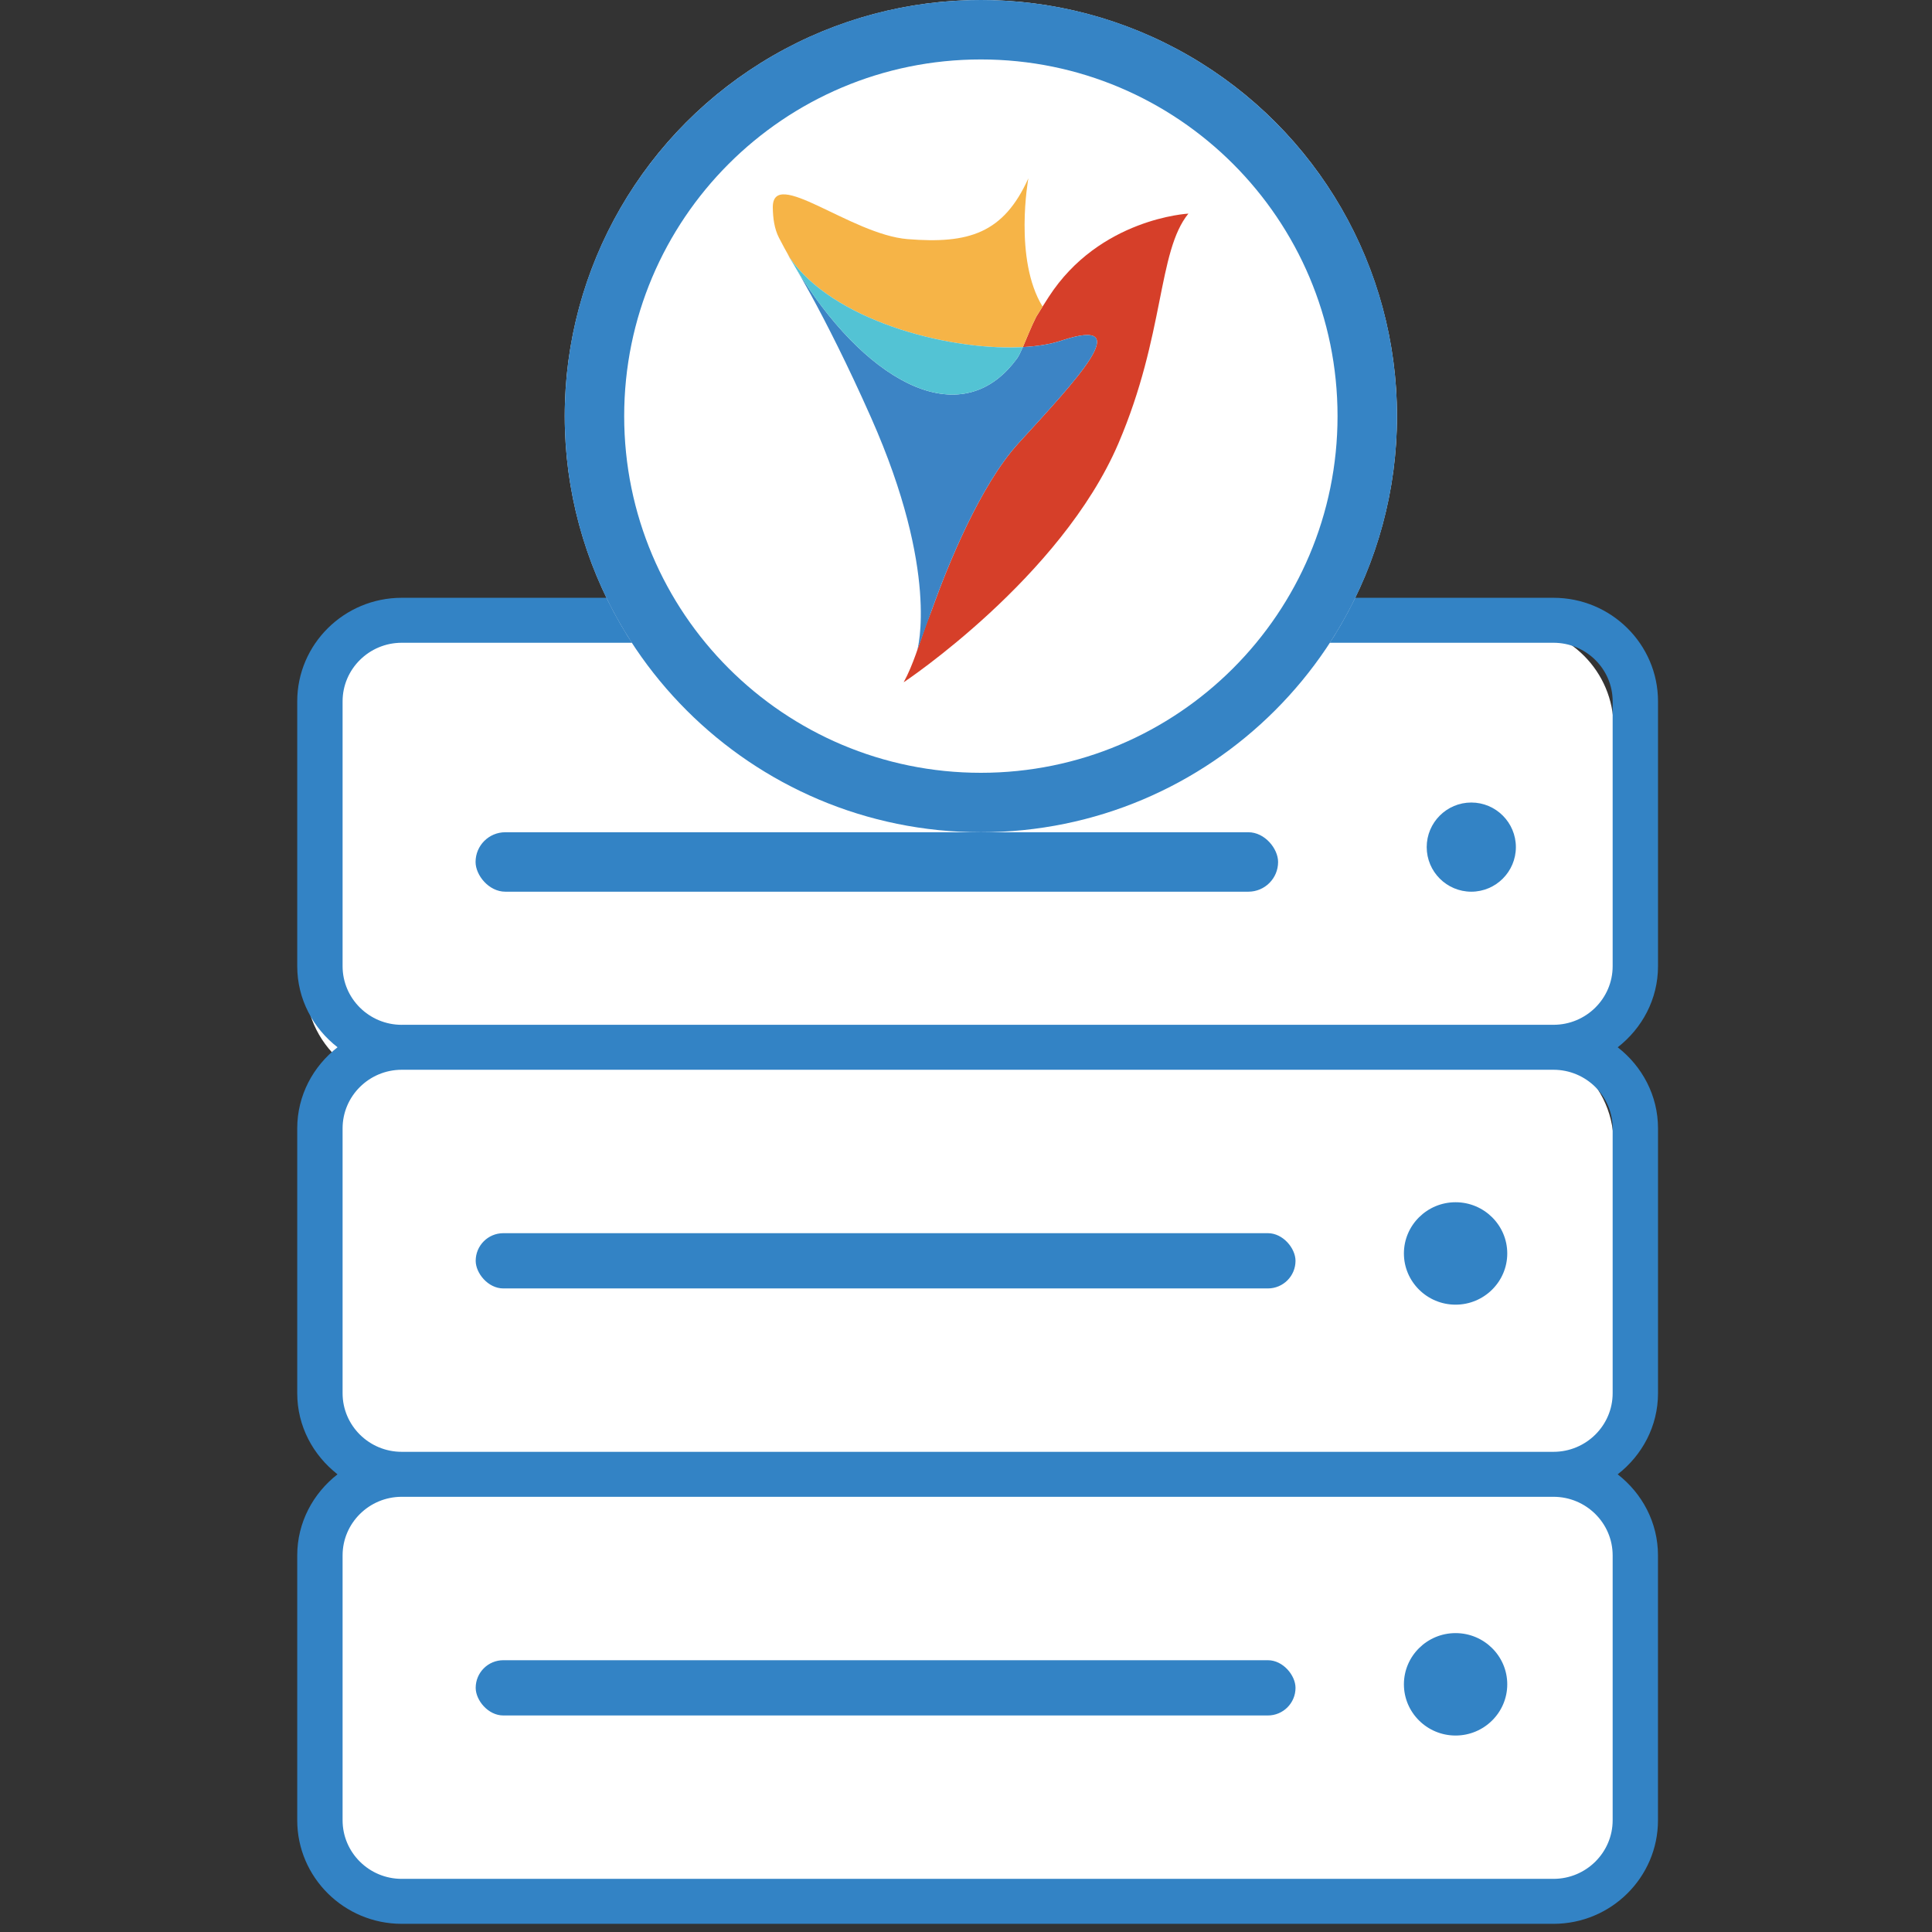
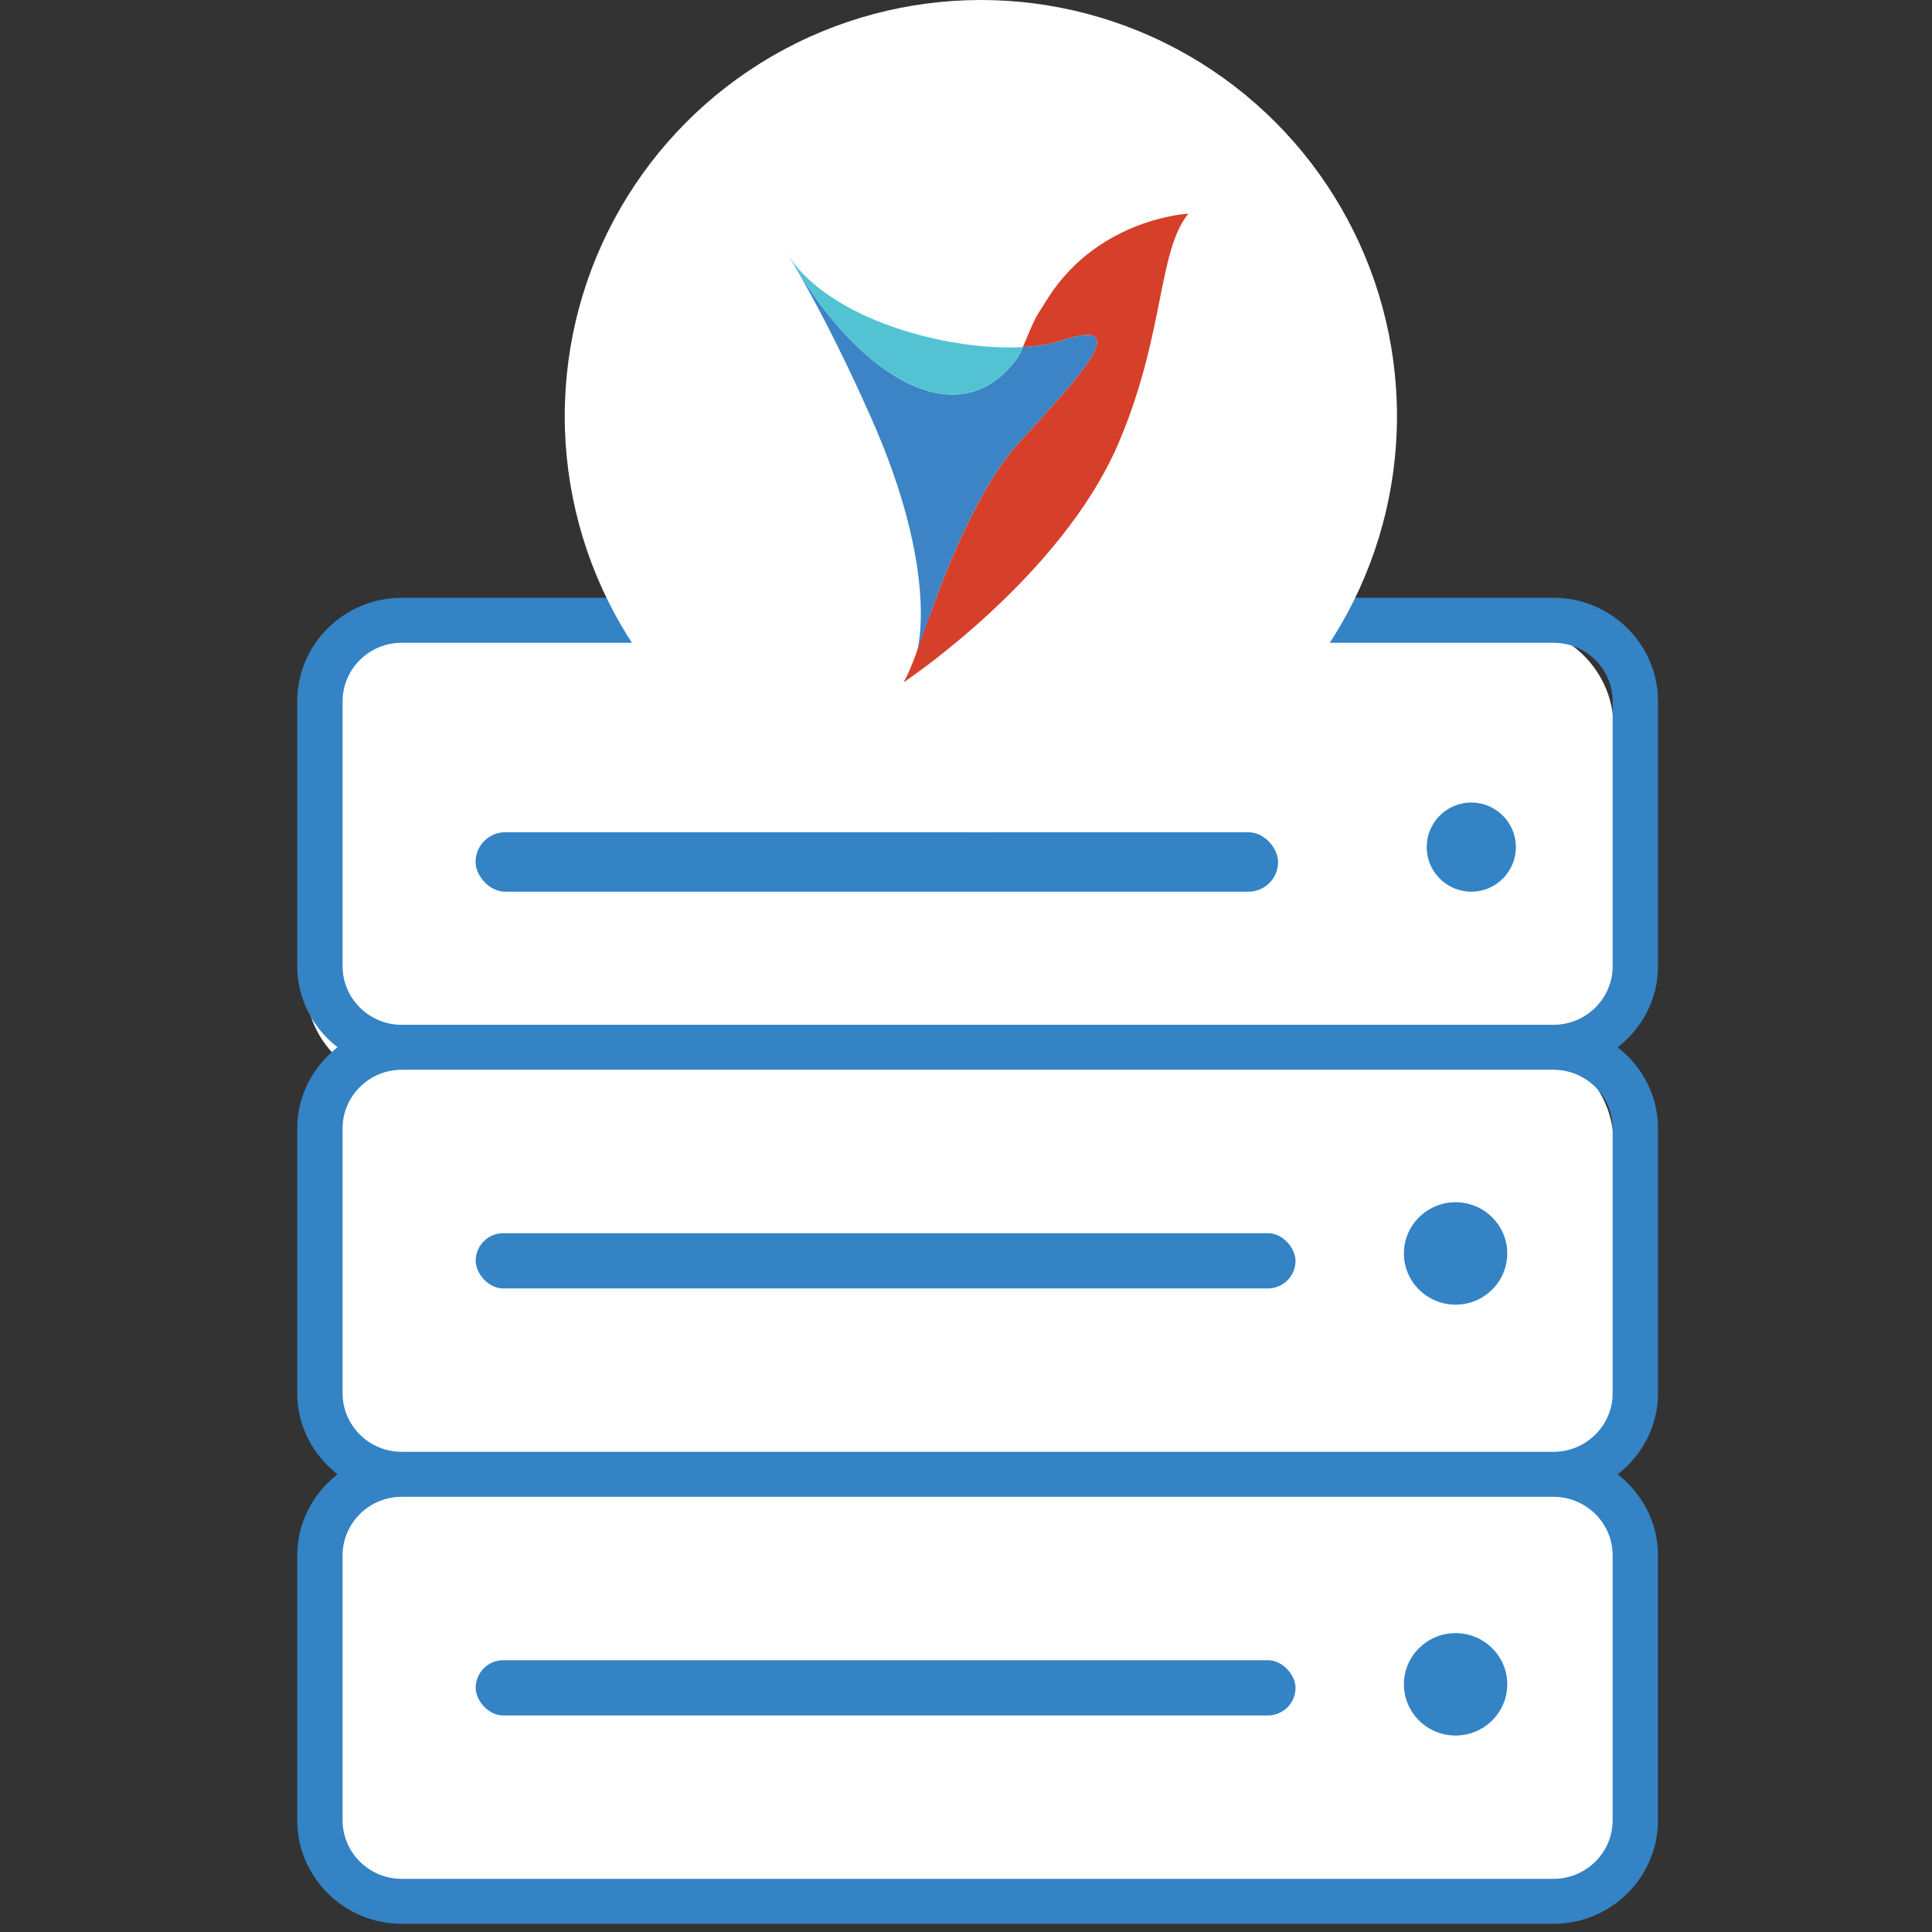
<svg xmlns="http://www.w3.org/2000/svg" width="65px" height="65px" viewBox="0 0 65 65" version="1.1">
  <rect x="0" y="0" width="65" height="65" fill="#333333" stroke="none" />
  <title>Decisions Server Standard </title>
  <g id="Decisions-Server-Standard-" stroke="none" stroke-width="1" fill="none" fill-rule="evenodd">
    <g id="Group-4" transform="translate(9.16, 0)">
      <path d="M45.128,33.143 L45.128,24.466 C45.128,22.594 43.612,21.072 41.748,21.072 L4.507,21.072 C2.643,21.072 1.128,22.594 1.128,24.466 L1.128,33.142 C1.128,34.224 1.643,35.178 2.431,35.799 C1.643,36.422 1.128,37.376 1.128,38.457 L1.128,47.134 C1.128,48.216 1.643,49.169 2.431,49.791 C1.643,50.413 1.128,51.368 1.128,52.449 L1.128,61.126 C1.128,62.997 2.643,64.52 4.507,64.52 L41.748,64.52 C43.611,64.52 45.127,62.997 45.127,61.126 L45.127,52.449 C45.127,51.367 44.611,50.413 43.824,49.792 C44.612,49.17 45.128,48.216 45.128,47.135 L45.128,38.457 C45.128,37.375 44.612,36.422 43.825,35.8 C44.612,35.179 45.128,34.224 45.128,33.143 Z" id="Path" fill="#FFFFFF" fill-rule="nonzero" />
      <g id="Group-6">
        <path d="M40.34,30 C41.167,30 41.84,29.327 41.84,28.5 C41.84,27.673 41.167,27 40.34,27 C39.513,27 38.84,27.673 38.84,28.5 C38.84,29.327 39.513,30 40.34,30 Z" id="Shape-Copy" fill="#3383C5" fill-rule="nonzero" />
        <rect id="Rectangle-Copy" fill="#3383C5" x="6.84" y="28" width="27" height="2" rx="1" />
        <g id="Group-3" transform="translate(0.84, 6)">
          <g id="server-(4)">
            <path d="M45.782,26.507 L45.782,17.597 C45.782,15.675 44.205,14.112 42.266,14.112 L3.516,14.112 C1.577,14.112 0,15.675 0,17.597 L0,26.506 C0,27.617 0.536,28.596 1.356,29.234 C0.536,29.873 0,30.853 0,31.963 L0,40.873 C0,41.984 0.536,42.963 1.356,43.601 C0.536,44.24 0,45.22 0,46.33 L0,55.24 C0,57.162 1.577,58.725 3.516,58.725 L42.265,58.725 C44.204,58.725 45.781,57.162 45.781,55.241 L45.781,46.33 C45.781,45.219 45.245,44.24 44.425,43.602 C45.246,42.964 45.782,41.984 45.782,40.874 L45.782,31.963 C45.782,30.853 45.246,29.873 44.426,29.235 C45.246,28.597 45.782,27.617 45.782,26.507 Z M44.256,46.33 L44.256,55.24 C44.256,56.327 43.363,57.212 42.266,57.212 L3.516,57.212 C2.419,57.213 1.526,56.328 1.526,55.241 L1.526,46.33 C1.526,45.243 2.419,44.358 3.516,44.358 L42.265,44.358 C43.363,44.358 44.256,45.243 44.256,46.33 Z M44.256,31.963 L44.256,40.873 C44.256,41.96 43.363,42.845 42.266,42.845 L3.516,42.845 C2.419,42.846 1.526,41.961 1.526,40.874 L1.526,31.963 C1.526,30.876 2.419,29.991 3.516,29.991 L42.265,29.991 C43.363,29.991 44.256,30.876 44.256,31.963 Z M3.516,28.479 C2.419,28.479 1.526,27.594 1.526,26.507 L1.526,17.597 C1.526,16.509 2.419,15.625 3.516,15.625 L42.265,15.625 C43.363,15.625 44.256,16.509 44.256,17.597 L44.256,26.506 C44.256,27.594 43.363,28.478 42.266,28.478 L3.516,28.478 L3.516,28.479 Z" id="Shape" fill="#3383C5" fill-rule="nonzero" />
            <g id="Group-2" transform="translate(16.04, 0.006)" fill="#FFFFFF">
-               <path d="M3.428,8.719 C2.95,7.672 2.506,6.783 2.126,6.058 C2.207,6.15 2.288,6.238 2.37,6.324 C2.394,6.35 2.418,6.374 2.442,6.399 C2.515,6.473 2.588,6.546 2.661,6.616 C2.682,6.637 2.703,6.658 2.724,6.678 C2.813,6.763 2.903,6.844 2.993,6.922 C3.015,6.941 3.037,6.959 3.059,6.978 C3.134,7.041 3.208,7.102 3.283,7.161 C3.306,7.179 3.329,7.197 3.351,7.214 C3.442,7.284 3.534,7.35 3.625,7.413 C3.644,7.426 3.663,7.438 3.681,7.451 C3.759,7.503 3.836,7.552 3.913,7.599 C3.936,7.613 3.96,7.627 3.983,7.641 C4.075,7.695 4.167,7.746 4.259,7.792 C4.274,7.8 4.288,7.806 4.303,7.814 C4.383,7.853 4.462,7.889 4.542,7.923 C4.566,7.933 4.59,7.944 4.613,7.953 C4.705,7.99 4.797,8.024 4.888,8.054 C4.897,8.056 4.905,8.058 4.914,8.061 C4.998,8.087 5.081,8.109 5.164,8.129 C5.187,8.134 5.211,8.139 5.234,8.144 C5.325,8.163 5.415,8.179 5.505,8.19 C5.602,8.202 5.698,8.207 5.792,8.209 C5.8,8.209 5.809,8.21 5.818,8.21 C5.824,8.21 5.831,8.21 5.837,8.21 C5.926,8.21 6.014,8.205 6.1,8.196 C6.114,8.195 6.128,8.192 6.143,8.19 C6.219,8.18 6.294,8.169 6.367,8.152 C6.397,8.146 6.425,8.137 6.455,8.13 C6.512,8.115 6.57,8.099 6.627,8.079 C6.659,8.068 6.69,8.055 6.722,8.043 C6.774,8.023 6.826,8 6.878,7.975 C6.909,7.96 6.941,7.945 6.972,7.928 C7.023,7.901 7.073,7.871 7.122,7.84 C7.151,7.822 7.181,7.804 7.21,7.784 C7.263,7.748 7.314,7.709 7.365,7.668 C7.389,7.649 7.413,7.632 7.437,7.612 C7.511,7.549 7.583,7.483 7.654,7.411 C7.754,7.308 7.852,7.193 7.945,7.069 C7.958,7.053 7.97,7.034 7.983,7.013 C7.988,7.006 7.993,6.997 7.998,6.989 C8.007,6.974 8.016,6.958 8.025,6.941 C8.031,6.929 8.038,6.916 8.045,6.903 C8.053,6.887 8.062,6.869 8.071,6.85 C8.08,6.833 8.089,6.814 8.098,6.795 C8.101,6.787 8.104,6.782 8.108,6.774 L8.109,6.774 L8.109,6.774 C8.16,6.771 8.207,6.765 8.256,6.761 C8.304,6.757 8.353,6.753 8.399,6.748 C8.464,6.741 8.524,6.732 8.585,6.724 C8.626,6.718 8.669,6.713 8.708,6.707 C8.775,6.695 8.838,6.682 8.9,6.668 C8.931,6.662 8.963,6.657 8.992,6.65 C9.083,6.629 9.169,6.605 9.25,6.579 C10.077,6.313 10.177,6.447 10.181,6.453 C10.309,6.651 9.588,7.506 8.826,8.339 C8.807,8.36 8.788,8.381 8.768,8.402 C8.767,8.404 8.765,8.406 8.763,8.408 C8.504,8.69 8.243,8.967 8.011,9.213 L7.782,9.456 C7.709,9.533 7.637,9.615 7.566,9.7 C7.566,9.701 7.565,9.702 7.564,9.702 C7.513,9.764 7.462,9.83 7.411,9.895 C7.391,9.921 7.37,9.945 7.35,9.972 C7.302,10.036 7.254,10.104 7.207,10.171 C7.185,10.201 7.163,10.23 7.142,10.261 C7.096,10.327 7.051,10.396 7.006,10.465 C6.984,10.499 6.961,10.531 6.939,10.566 C6.895,10.635 6.852,10.705 6.809,10.776 C6.787,10.812 6.765,10.847 6.743,10.883 C6.7,10.955 6.658,11.029 6.616,11.103 C6.595,11.138 6.574,11.174 6.554,11.211 C6.512,11.286 6.47,11.362 6.429,11.439 C6.41,11.474 6.391,11.509 6.372,11.544 C6.331,11.622 6.29,11.701 6.25,11.78 C6.233,11.814 6.215,11.847 6.198,11.881 C6.158,11.962 6.118,12.042 6.079,12.123 C6.064,12.155 6.048,12.187 6.032,12.218 C5.992,12.303 5.953,12.386 5.914,12.469 C5.902,12.497 5.888,12.525 5.875,12.553 C5.836,12.637 5.799,12.72 5.762,12.803 C5.75,12.83 5.738,12.856 5.727,12.882 C5.689,12.968 5.652,13.053 5.617,13.136 C5.607,13.158 5.597,13.18 5.588,13.202 C5.551,13.288 5.516,13.373 5.481,13.457 C5.474,13.474 5.466,13.492 5.459,13.509 C5.424,13.595 5.391,13.676 5.359,13.757 C5.353,13.773 5.346,13.788 5.34,13.804 C5.307,13.887 5.276,13.967 5.245,14.045 C5.241,14.056 5.236,14.068 5.233,14.078 C5.201,14.159 5.172,14.235 5.144,14.309 C5.142,14.316 5.139,14.323 5.137,14.329 L5.137,14.292 L4.981,14.712 C4.985,13.576 4.733,11.573 3.428,8.719 Z M0.468,2.388 C0.465,2.261 0.491,2.179 0.544,2.145 C0.577,2.124 0.621,2.114 0.677,2.114 C0.965,2.114 1.527,2.379 2.074,2.636 C2.847,3 3.723,3.412 4.501,3.474 C6.09,3.6 7.22,3.413 8.034,2.179 C7.964,3.01 7.959,4.399 8.537,5.388 C8.529,5.4 8.523,5.412 8.515,5.424 C8.469,5.497 8.423,5.57 8.378,5.641 C8.266,5.859 8.161,6.104 8.068,6.32 C8.046,6.371 8.025,6.42 8.004,6.469 C8.001,6.476 7.998,6.483 7.995,6.489 C7.981,6.49 7.968,6.491 7.955,6.491 C7.805,6.497 7.651,6.498 7.494,6.495 C5.142,6.45 2.131,5.477 0.975,3.837 C0.858,3.637 0.746,3.435 0.643,3.237 C0.53,3.02 0.474,2.75 0.468,2.388 Z M13.098,2.543 C13.07,2.544 10.269,2.711 8.678,5.12 C8.654,5.156 8.632,5.191 8.609,5.226 C7.895,3.841 8.29,1.658 8.294,1.635 L8.491,0.581 L8.041,1.556 C7.451,2.833 6.702,3.491 4.443,3.313 C3.717,3.256 2.868,2.856 2.118,2.504 C1.274,2.108 0.665,1.822 0.334,2.033 C0.199,2.12 0.132,2.277 0.136,2.502 C0.14,2.755 0.166,3.131 0.341,3.465 C0.425,3.625 0.515,3.789 0.611,3.956 L0.602,3.962 C0.606,3.969 0.61,3.976 0.615,3.983 C0.741,4.179 1.817,5.881 3.183,8.892 C5.164,13.258 4.668,15.564 4.605,15.813 L4.605,15.814 C4.489,16.138 4.361,16.463 4.194,16.764 L3.934,17.232 L4.385,16.939 C4.434,16.907 9.294,13.718 11.067,9.665 C11.803,7.984 12.105,6.505 12.347,5.315 C12.577,4.19 12.759,3.301 13.208,2.76 L13.401,2.528 L13.098,2.543 L13.098,2.543 Z" id="Fill-21" />
-             </g>
+               </g>
            <path d="M38.971,37.894 C39.93,37.894 40.71,37.121 40.71,36.171 C40.71,35.221 39.93,34.448 38.971,34.448 C38.013,34.448 37.233,35.221 37.233,36.171 C37.233,37.121 38.013,37.894 38.971,37.894 Z" id="Shape-Copy" fill="#3383C5" fill-rule="nonzero" />
            <path d="M38.971,52.39 C39.93,52.39 40.71,51.617 40.71,50.667 C40.71,49.717 39.93,48.944 38.971,48.944 C38.013,48.944 37.233,49.717 37.233,50.667 C37.233,51.617 38.013,52.39 38.971,52.39 Z" id="Shape-Copy-2" fill="#3383C5" fill-rule="nonzero" />
          </g>
          <rect id="Rectangle-Copy" fill="#3383C5" x="6.004" y="35.489" width="27.582" height="1.859" rx="0.93" />
          <rect id="Rectangle-Copy-2" fill="#3383C5" x="6.004" y="49.856" width="27.582" height="1.859" rx="0.93" />
        </g>
        <circle id="Oval" fill="#FFFFFF" cx="23.84" cy="14" r="14" />
-         <path d="M23.84,0 C31.572,0 37.84,6.268 37.84,14 C37.84,21.732 31.572,28 23.84,28 C16.108,28 9.84,21.732 9.84,14 C9.84,6.268 16.108,0 23.84,0 Z M23.84,2 C17.213,2 11.84,7.373 11.84,14 C11.84,20.627 17.213,26 23.84,26 C30.467,26 35.84,20.627 35.84,14 C35.84,7.373 30.467,2 23.84,2 Z" id="Oval" fill="#3684C5" fill-rule="nonzero" />
        <g id="Group-5" transform="translate(16.84, 6)">
          <path d="M9.282,3.991 C9.129,4.228 8.99,4.45 8.861,4.661 C8.693,4.993 8.541,5.383 8.413,5.678 C8.906,5.651 9.346,5.58 9.7,5.462 C12.278,4.608 10.221,6.77 8.263,8.915 C6.973,10.328 5.892,13.025 5.412,14.348 C5.327,14.603 5.238,14.79 5.145,15.047 C5.144,15.049 5.145,15.12 5.145,15.12 L5.145,15.047 C4.924,15.661 4.734,16.346 4.403,16.955 C4.403,16.955 9.692,13.441 11.629,8.915 C13.195,5.254 12.94,2.468 13.982,1.187 C13.982,1.187 10.995,1.339 9.282,3.991" id="Fill-16" fill="#D63F29" />
          <path d="M9.701,5.462 C9.346,5.58 8.907,5.651 8.413,5.678 C8.339,5.846 8.273,5.984 8.216,6.062 C8.118,6.196 8.016,6.318 7.912,6.429 C5.904,8.551 2.729,6.455 0.574,2.675 C0.543,2.631 0.513,2.586 0.485,2.54 C0.485,2.54 1.706,4.442 3.307,8.052 C5.616,13.257 4.863,15.855 4.863,15.868 C4.863,15.867 4.864,15.866 4.864,15.865 C4.874,15.834 5.25,14.796 5.412,14.348 C5.892,13.025 6.973,10.328 8.263,8.915 C10.221,6.77 12.278,4.608 9.701,5.462" id="Fill-17" fill="#3C84C5" />
          <path d="M5.146,15.117 C5.145,15.118 5.145,15.118 5.145,15.119 L5.145,15.12 C5.145,15.12 5.145,15.119 5.146,15.117" id="Fill-18" fill="#3C84C5" />
-           <path d="M8.598,1.20381862e-15 C7.762,1.85 6.597,2.211 4.535,2.045 C2.617,1.889 -0.023,-0.412 0,0.99 C0.006,1.34 0.05,1.69 0.207,1.998 C0.326,2.229 0.448,2.455 0.574,2.675 C2.004,4.753 5.781,5.775 8.277,5.684 C8.323,5.682 8.368,5.68 8.413,5.678 C8.541,5.383 8.694,4.993 8.861,4.661 C8.958,4.511 8.999,4.437 9.076,4.315 C8.1,2.725 8.598,1.20381862e-15 8.598,1.20381862e-15" id="Fill-19" fill="#F6B447" />
          <path d="M0.573,2.675 C2.729,6.454 5.905,8.55 7.911,6.429 C8.016,6.318 8.118,6.196 8.215,6.062 C8.273,5.984 8.339,5.846 8.412,5.678 C8.368,5.68 8.323,5.682 8.277,5.684 C5.781,5.775 2.005,4.753 0.573,2.675 Z" id="Fill-20" fill="#53C3D4" />
        </g>
      </g>
    </g>
  </g>
</svg>